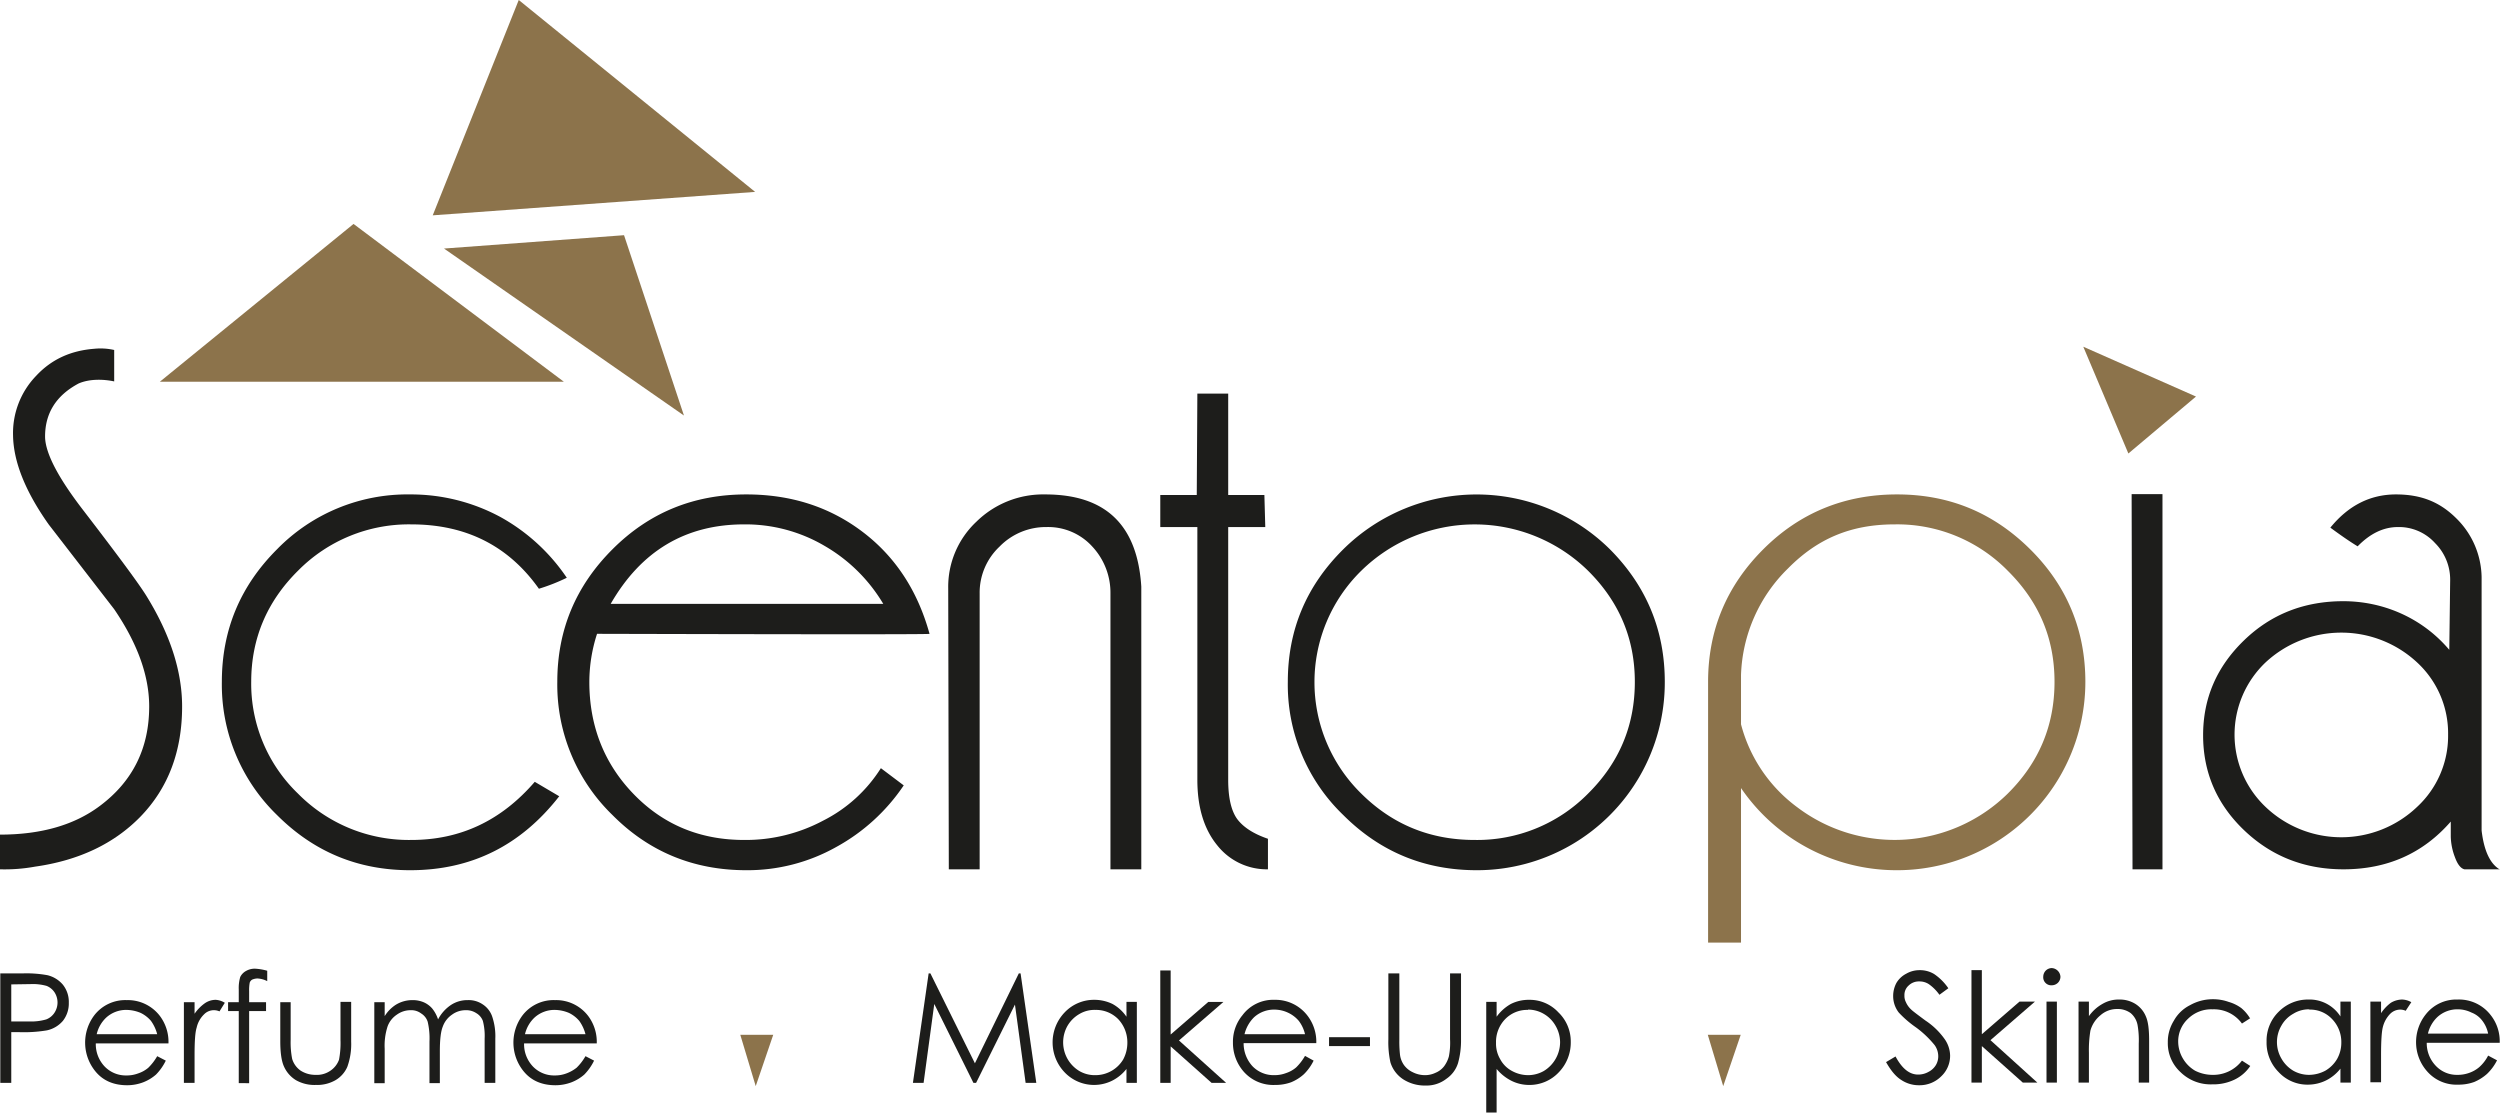
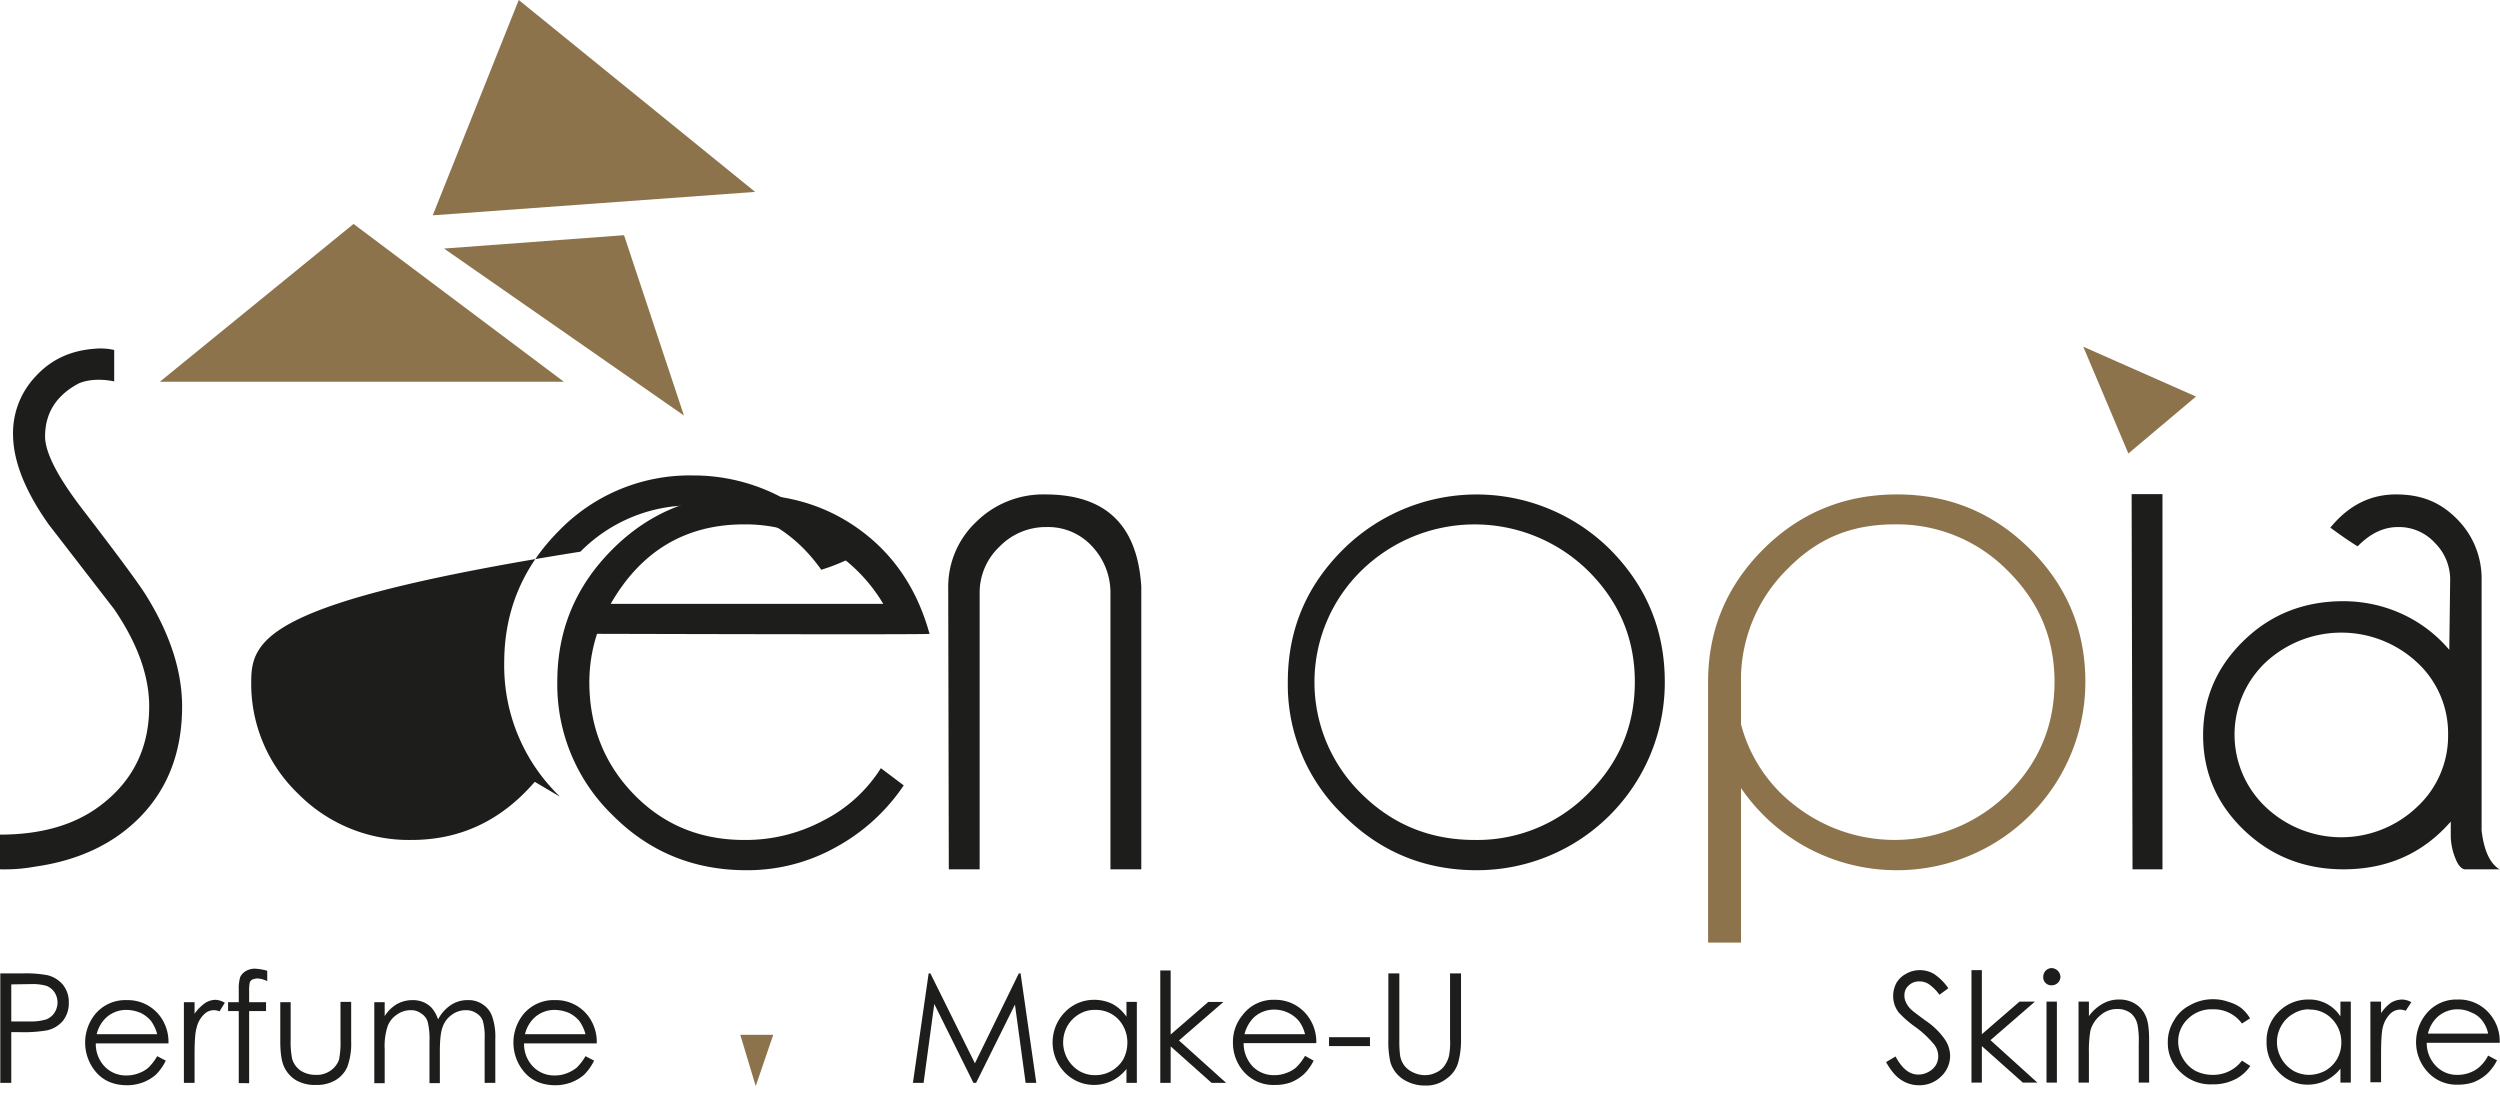
<svg xmlns="http://www.w3.org/2000/svg" id="a" viewBox="0 0 842.9 375.1">
  <defs>
    <style>.cls-1{fill:#1d1d1b;}.cls-2{fill:#8c734b;}</style>
  </defs>
  <path class="cls-1" d="M4.4,146.8a27.8,27.8,0,0,1,7.8-20.1c5.4-5.8,12-8.5,19.5-9.1a20.9,20.9,0,0,1,6.8.4v10.6c-3.2-.7-8.1-1-12,.7-7.7,4.1-11.4,10.2-11.3,18.2.2,5.4,4.3,13.3,12.3,23.8,12.3,16,19.7,26,22.1,30,7.9,12.9,11.8,25.2,11.8,36.9q0,22.7-14.1,37.2c-8.8,9-20.6,14.7-35.5,16.8a57.3,57.3,0,0,1-11.8.9V281.4c14,0,25.2-3.3,33.7-9.7,11.1-8.3,16.6-19.5,16.6-33.5,0-10.3-3.9-21.2-11.8-32.8L16.4,176.8q-11.8-16.7-12-30Z" />
-   <path class="cls-1" d="M188.6,268.4c-13,16.7-29.7,25-50.3,25-17.6,0-32.5-6.2-44.9-18.6a61.2,61.2,0,0,1-18.6-44.9c0-17.5,6.2-32.3,18.6-44.7a61.4,61.4,0,0,1,44.9-18.5,63.5,63.5,0,0,1,30.4,7.6,64.8,64.8,0,0,1,22.4,20.5,64.4,64.4,0,0,1-9.4,3.7c-10.2-14.4-24.5-21.7-43-21.7a52.5,52.5,0,0,0-38.2,15.6C90,202.8,84.7,215.3,84.7,229.9a51.4,51.4,0,0,0,15.8,37.7,52.5,52.5,0,0,0,38.2,15.6c16.5,0,30.3-6.5,41.6-19.6l8.3,4.9Z" />
+   <path class="cls-1" d="M188.6,268.4a61.2,61.2,0,0,1-18.6-44.9c0-17.5,6.2-32.3,18.6-44.7a61.4,61.4,0,0,1,44.9-18.5,63.5,63.5,0,0,1,30.4,7.6,64.8,64.8,0,0,1,22.4,20.5,64.4,64.4,0,0,1-9.4,3.7c-10.2-14.4-24.5-21.7-43-21.7a52.5,52.5,0,0,0-38.2,15.6C90,202.8,84.7,215.3,84.7,229.9a51.4,51.4,0,0,0,15.8,37.7,52.5,52.5,0,0,0,38.2,15.6c16.5,0,30.3-6.5,41.6-19.6l8.3,4.9Z" />
  <path class="cls-1" d="M304.7,264.8a65.1,65.1,0,0,1-22.8,20.8,61.1,61.1,0,0,1-30.3,7.8c-17.7,0-32.8-6.2-45.1-18.6a61.2,61.2,0,0,1-18.6-44.9c0-17.5,6.2-32.3,18.6-44.7s27.4-18.5,45.1-18.5c15.1,0,28.1,4.2,39.2,12.6s18.6,19.9,22.6,34.4q1.5.3-112.1,0a52.8,52.8,0,0,0-2.6,16.2c0,14.9,5,27.6,15,37.9s22.4,15.4,37.2,15.4a55.4,55.4,0,0,0,26.6-6.5A49.2,49.2,0,0,0,297,259l7.7,5.8Zm-98.8-61.2h91.9a55,55,0,0,0-19.7-19.5,52.6,52.6,0,0,0-27.2-7.3Q221.3,176.8,205.9,203.6Z" />
  <path class="cls-1" d="M384.8,197.8v95.3H374.4v-93a22.8,22.8,0,0,0-6.1-15.8,20.1,20.1,0,0,0-15.4-6.6,21.8,21.8,0,0,0-15.9,6.6,21.3,21.3,0,0,0-6.7,15.8v93H319.9l-.2-94.8a30.1,30.1,0,0,1,9.5-22.4,32.1,32.1,0,0,1,23.2-9.2c20.4,0,31.1,10.3,32.4,31.1Z" />
-   <path class="cls-1" d="M426.5,177.7H414.1v85.2q0,9,3,13.2c2,2.7,5.4,5,10.4,6.7v10.3a21.3,21.3,0,0,1-17.1-8.1c-4.5-5.5-6.7-12.9-6.7-22.1V177.7H391.2V166.9h12.3l.2-34.2h10.4v34.2h12.2l.3,10.8Z" />
  <path class="cls-1" d="M561.3,229.9a63.3,63.3,0,0,1-63.4,63.5q-26.4,0-45-18.6a60.9,60.9,0,0,1-18.7-44.9c0-17.5,6.2-32.3,18.7-44.7a63.9,63.9,0,0,1,89.9,0q18.5,18.6,18.5,44.7Zm-10.1,0c0-14.6-5.3-27.1-15.8-37.5a54.6,54.6,0,0,0-76.4,0,52.6,52.6,0,0,0,0,75.2c10.5,10.4,23.2,15.6,38.2,15.6a52.5,52.5,0,0,0,38.2-15.6c10.5-10.4,15.8-22.9,15.8-37.7Z" />
  <path class="cls-2" d="M575.9,317.8V229.9q0-26.1,18.6-44.7c12.3-12.3,27.4-18.5,45.1-18.5s32.5,6.2,44.9,18.5,18.6,27.3,18.6,44.7a63.5,63.5,0,0,1-63.5,63.5A63.5,63.5,0,0,1,587,265.7v52.1ZM587,244.2a50.6,50.6,0,0,0,19,28,54.4,54.4,0,0,0,70.9-4.6c10.5-10.4,15.8-22.9,15.8-37.7s-5.3-27.1-15.8-37.5a52.2,52.2,0,0,0-38.1-15.6c-14.9,0-26.1,4.9-35.9,14.8a52.6,52.6,0,0,0-15.9,36v16.6Z" />
  <path class="cls-1" d="M729.1,166.6V293.1H719l-.3-126.5Z" />
  <path class="cls-1" d="M842.9,293.1h-12c-1.2-.3-2.3-1.6-3.2-4.1a20.7,20.7,0,0,1-1.4-6.9V277c-9.4,10.8-21.5,16.1-36.2,16.1-13.1,0-24.3-4.4-33.5-13.2s-13.8-19.5-13.8-32,4.6-23.1,13.8-32,20.4-13.2,33.5-13.2,26.4,5.4,35.7,16.4l.3-23.5a17.4,17.4,0,0,0-5.1-12.5,16.4,16.4,0,0,0-12.5-5.4c-4.9,0-9.4,2.2-13.6,6.5-2.8-1.7-5.8-3.8-9.2-6.3,6.1-7.5,13.5-11.2,22.1-11.2s14.8,2.6,20.2,7.9a28.4,28.4,0,0,1,8.7,20V280c.8,6.9,2.9,11.3,6.2,13.2Zm-17.5-45.4a32.5,32.5,0,0,0-10.5-24.4,37.5,37.5,0,0,0-51,0,33.6,33.6,0,0,0,0,48.8,37,37,0,0,0,51,0A32.6,32.6,0,0,0,825.4,247.7Z" />
  <polygon class="cls-2" points="190.1 128.7 53.9 128.7 119.2 75.5 190.1 128.7" />
  <polygon class="cls-2" points="174.9 0 254.6 64.7 145.9 72.6 174.9 0" />
  <polygon class="cls-2" points="717.6 152.9 702.4 116.9 740.4 133.7 717.6 152.9" />
  <polygon class="cls-2" points="230.6 140.1 149.7 83.8 210.4 79.3 230.6 140.1" />
  <path class="cls-1" d="M.1,328.2H7.5a38.9,38.9,0,0,1,8.5.6,9.8,9.8,0,0,1,5.2,3.2,9.3,9.3,0,0,1,2,6.1,9.5,9.5,0,0,1-2,6.1,9.8,9.8,0,0,1-5.4,3.2,46.9,46.9,0,0,1-9.3.6H3.8v17.1H.1V328.2Zm3.7,3.7v12.5h6.3a17.9,17.9,0,0,0,5.5-.7,5.8,5.8,0,0,0,2.8-2.3,6.3,6.3,0,0,0,0-6.8,5.8,5.8,0,0,0-2.7-2.2,17.3,17.3,0,0,0-5.4-.6Z" />
  <path class="cls-1" d="M53,356.1l2.9,1.5a17.7,17.7,0,0,1-3.3,4.7,14.5,14.5,0,0,1-4.3,2.6,15.3,15.3,0,0,1-5.4,1c-4.5,0-8-1.5-10.5-4.4a15.3,15.3,0,0,1-.6-19.2,13.2,13.2,0,0,1,10.9-5.1,13.6,13.6,0,0,1,11.1,5.2,14.5,14.5,0,0,1,3,9.4H32.3a10.9,10.9,0,0,0,3,7.8,9.9,9.9,0,0,0,7.3,3,10.9,10.9,0,0,0,4-.7A10.1,10.1,0,0,0,50,360a17.6,17.6,0,0,0,3-3.9Zm0-7.4a13.4,13.4,0,0,0-2.1-4.5,10.6,10.6,0,0,0-3.5-2.7,12.8,12.8,0,0,0-4.7-1,10,10,0,0,0-6.9,2.6,11.2,11.2,0,0,0-3.2,5.6Z" />
  <path class="cls-1" d="M62,337.9h3.6v3.9a14.2,14.2,0,0,1,3.4-3.5,6.5,6.5,0,0,1,3.7-1.2,6.6,6.6,0,0,1,3.1,1L74,341a4.6,4.6,0,0,0-5.2,1,8.9,8.9,0,0,0-2.5,4.5c-.5,1.5-.7,4.7-.7,9.4v9.2H62V337.8Z" />
  <path class="cls-1" d="M90.1,327.3v3.5a8.2,8.2,0,0,0-3.3-.9,4.8,4.8,0,0,0-1.8.4,1.9,1.9,0,0,0-.8,1,14,14,0,0,0-.2,2.9v3.7h5.7v3H84v24.3H80.5V340.9H76.9v-3h3.6v-4.3a13.1,13.1,0,0,1,.5-4.2,4.6,4.6,0,0,1,1.9-2,5.9,5.9,0,0,1,3.1-.8,18.5,18.5,0,0,1,4.1.7Z" />
  <path class="cls-1" d="M94.5,337.9H98v12.7a29.3,29.3,0,0,0,.5,6.4,7.4,7.4,0,0,0,2.9,4,9.2,9.2,0,0,0,5,1.4,8,8,0,0,0,5-1.4,7.6,7.6,0,0,0,2.9-3.7,30,30,0,0,0,.5-6.7V337.8h3.6v13.4a22.5,22.5,0,0,1-1.3,8.5,9.7,9.7,0,0,1-4,4.5,12.4,12.4,0,0,1-6.6,1.6,12.6,12.6,0,0,1-6.7-1.6,10.3,10.3,0,0,1-4-4.5c-.9-1.9-1.3-4.8-1.3-8.7V337.8Z" />
  <path class="cls-1" d="M126.2,337.9h3.5v4.7a12.2,12.2,0,0,1,3.7-3.8,10.6,10.6,0,0,1,5.6-1.6,9.5,9.5,0,0,1,3.8.7,8.1,8.1,0,0,1,2.9,2.1,11.6,11.6,0,0,1,2,3.7,13.2,13.2,0,0,1,4.4-4.9,10.1,10.1,0,0,1,5.6-1.6,8.4,8.4,0,0,1,5,1.4,8,8,0,0,1,3.2,4,20.7,20.7,0,0,1,1.1,7.6v14.9h-3.6V350.2a20.1,20.1,0,0,0-.6-6,5.1,5.1,0,0,0-2.2-2.6,6.1,6.1,0,0,0-3.6-1,7.7,7.7,0,0,0-4.6,1.5,8.2,8.2,0,0,0-3.1,4c-.7,1.7-1,4.5-1,8.4v10.7h-3.5v-14a24.5,24.5,0,0,0-.6-6.7,5.1,5.1,0,0,0-2.2-2.8,5.5,5.5,0,0,0-3.6-1.1,7.9,7.9,0,0,0-4.6,1.5,8.1,8.1,0,0,0-3.1,3.9,21,21,0,0,0-1,7.6v11.6h-3.5V337.9Z" />
  <path class="cls-1" d="M197.4,356.1l2.9,1.5a17.7,17.7,0,0,1-3.3,4.7,14.5,14.5,0,0,1-4.3,2.6,15.3,15.3,0,0,1-5.4,1c-4.5,0-8-1.5-10.5-4.4a15.3,15.3,0,0,1-.6-19.2,13.2,13.2,0,0,1,10.9-5.1,13.6,13.6,0,0,1,11.1,5.2,14.5,14.5,0,0,1,3,9.4H176.7a10.9,10.9,0,0,0,3,7.8,9.9,9.9,0,0,0,7.3,3,10.9,10.9,0,0,0,4-.7,12.5,12.5,0,0,0,3.4-1.9,17.6,17.6,0,0,0,3-3.9Zm0-7.4a13.4,13.4,0,0,0-2.1-4.5,10.6,10.6,0,0,0-3.5-2.7,12.8,12.8,0,0,0-4.7-1,10,10,0,0,0-6.9,2.6,11.2,11.2,0,0,0-3.2,5.6h20.4Z" />
  <path class="cls-1" d="M307.8,365.1l5.3-36.9h.6l15,30.3,14.8-30.3h.6l5.3,36.9h-3.6l-3.6-26.4-13.1,26.4h-.9L315,338.5l-3.6,26.6Z" />
  <path class="cls-1" d="M383.3,337.8v27.3h-3.5v-4.7a14.2,14.2,0,0,1-4.9,4,13.7,13.7,0,0,1-15.9-2.8,14.6,14.6,0,0,1,0-20.3,13.6,13.6,0,0,1,10-4.2,14,14,0,0,1,6.1,1.4,13.7,13.7,0,0,1,4.7,4.3v-5Zm-14,2.7a9.9,9.9,0,0,0-5.4,1.4,11,11,0,0,0-4,4,11.3,11.3,0,0,0,4,15.2,10.3,10.3,0,0,0,5.3,1.4,10.9,10.9,0,0,0,9.5-5.3,11.9,11.9,0,0,0,1.4-5.6,11.4,11.4,0,0,0-3.1-8,10.5,10.5,0,0,0-7.7-3.1Z" />
  <path class="cls-1" d="M391.2,327.2h3.5v21.6l12.7-11h5.1l-15,13,15.9,14.3h-4.9l-13.8-12.3v12.3h-3.5V327.2Z" />
  <path class="cls-1" d="M440,356l2.9,1.6a16.5,16.5,0,0,1-3.3,4.6,14.8,14.8,0,0,1-4.3,2.7,15.3,15.3,0,0,1-5.4.9,13.3,13.3,0,0,1-10.5-4.4,14.7,14.7,0,0,1-3.7-9.9,14,14,0,0,1,3.2-9.2,12.9,12.9,0,0,1,10.8-5.2,13.6,13.6,0,0,1,11.1,5.3,14.4,14.4,0,0,1,3,9.3H419.3a11.4,11.4,0,0,0,3,7.8,9.9,9.9,0,0,0,7.3,3,10.9,10.9,0,0,0,4-.7,10.1,10.1,0,0,0,3.4-1.9,17.6,17.6,0,0,0,3-3.9Zm0-7.3a11.8,11.8,0,0,0-2.1-4.5,10.6,10.6,0,0,0-3.5-2.7,10.8,10.8,0,0,0-4.7-1.1,10,10,0,0,0-6.9,2.6,12,12,0,0,0-3.2,5.7Z" />
  <path class="cls-1" d="M448.1,349.7h13.8v3H448.1Z" />
  <path class="cls-1" d="M468.1,328.2h3.7v22.3a41.4,41.4,0,0,0,.2,4.9,7.7,7.7,0,0,0,1.3,3.6,7.6,7.6,0,0,0,3,2.5,9.2,9.2,0,0,0,4.2,1,8.2,8.2,0,0,0,3.5-.8,7,7,0,0,0,2.9-2.2,10.1,10.1,0,0,0,1.6-3.3,23.7,23.7,0,0,0,.4-5.8V328.2h3.7v22.2a28.4,28.4,0,0,1-1,8,10,10,0,0,1-3.9,5.3,10.9,10.9,0,0,1-7,2.3,13.5,13.5,0,0,1-7.6-2.1,10.5,10.5,0,0,1-4.3-5.7,31.8,31.8,0,0,1-.7-7.8V328.2Z" />
-   <path class="cls-1" d="M501.1,337.8h3.5v5a14.9,14.9,0,0,1,4.8-4.3,13.4,13.4,0,0,1,6.1-1.4,13.2,13.2,0,0,1,9.9,4.2,13.6,13.6,0,0,1,4.2,10,14.4,14.4,0,0,1-4.1,10.3,13.5,13.5,0,0,1-9.9,4.2,13.3,13.3,0,0,1-6-1.4,15.5,15.5,0,0,1-5-4v14.7h-3.5V337.8Zm14.1,2.7a10.3,10.3,0,0,0-7.7,3.1,11,11,0,0,0-3.1,8,10.3,10.3,0,0,0,1.4,5.5,9.6,9.6,0,0,0,4,4,11.4,11.4,0,0,0,5.4,1.4,10.8,10.8,0,0,0,5.3-1.4,11.4,11.4,0,0,0,5.5-9.7,11.1,11.1,0,0,0-1.5-5.5,10.7,10.7,0,0,0-3.9-4,10.5,10.5,0,0,0-5.4-1.5Z" />
  <path class="cls-1" d="M635.9,358.1l3.2-1.9c2.2,4.1,4.7,6.1,7.6,6.1a7,7,0,0,0,3.5-.9,6.2,6.2,0,0,0,2.5-2.3,5.8,5.8,0,0,0,.8-3.1,6.5,6.5,0,0,0-1.2-3.6,33.7,33.7,0,0,0-6.3-6,35.5,35.5,0,0,1-5.8-5,9,9,0,0,1-1.9-5.6,9.3,9.3,0,0,1,1.1-4.4,8.2,8.2,0,0,1,3.3-3.1,8.9,8.9,0,0,1,4.5-1.2,9.2,9.2,0,0,1,4.9,1.3,18,18,0,0,1,4.8,4.8l-3,2.2a15,15,0,0,0-3.6-3.6,5.7,5.7,0,0,0-3.2-.9,4.9,4.9,0,0,0-3.6,1.4,4.2,4.2,0,0,0-1.4,3.3,4.6,4.6,0,0,0,.5,2.3,7.4,7.4,0,0,0,1.8,2.5c.5.5,2.1,1.7,4.8,3.7a24.4,24.4,0,0,1,6.5,6.3,10,10,0,0,1,1.8,5.5,9.5,9.5,0,0,1-3,7,10.3,10.3,0,0,1-7.4,3,10.7,10.7,0,0,1-6.1-1.8c-1.9-1.2-3.5-3.2-5.1-6Z" />
  <path class="cls-1" d="M664.7,327.1h3.5v21.6l12.7-11h5.2l-15,13L686.9,365H682l-13.8-12.3V365h-3.5V327.1Z" />
  <path class="cls-1" d="M691.8,326.4a3.1,3.1,0,0,1,2.9,2.9,2.9,2.9,0,0,1-.9,2.1,3,3,0,0,1-2,.8,2.7,2.7,0,0,1-2.9-2.9,3,3,0,0,1,.8-2A2.9,2.9,0,0,1,691.8,326.4ZM690,337.7h3.5V365H690Z" />
  <path class="cls-1" d="M700.8,337.7h3.5v4.9a14.1,14.1,0,0,1,4.7-4.2,10.8,10.8,0,0,1,5.6-1.4,10,10,0,0,1,5.4,1.5,9,9,0,0,1,3.5,4.2c.8,1.8,1.1,4.5,1.1,8.2V365h-3.5V351.9a29.5,29.5,0,0,0-.4-6.3,6.9,6.9,0,0,0-2.3-4,7.3,7.3,0,0,0-4.5-1.4,8.4,8.4,0,0,0-5.7,2.1,10.1,10.1,0,0,0-3.4,5.2,40.4,40.4,0,0,0-.5,7.5v10h-3.5V337.7Z" />
  <path class="cls-1" d="M758.7,343.3l-2.8,1.8a11.7,11.7,0,0,0-9.9-4.8,11.2,11.2,0,0,0-8.3,3.2,10.4,10.4,0,0,0-3.3,7.8,11.3,11.3,0,0,0,1.6,5.6,11.5,11.5,0,0,0,4.1,4.1,13.1,13.1,0,0,0,5.9,1.4,12.1,12.1,0,0,0,9.9-4.8l2.8,1.8a13.2,13.2,0,0,1-5.3,4.6,16.5,16.5,0,0,1-7.5,1.6,14.5,14.5,0,0,1-10.7-4.1,13.2,13.2,0,0,1-4.3-10,13.4,13.4,0,0,1,2-7.3,12.8,12.8,0,0,1,5.5-5.3,15.6,15.6,0,0,1,7.8-2,15.4,15.4,0,0,1,5.2.9,13.3,13.3,0,0,1,4.3,2.1,13.7,13.7,0,0,1,2.9,3.4Z" />
  <path class="cls-1" d="M792.6,337.7V365h-3.5v-4.7a14.2,14.2,0,0,1-4.9,4,13.9,13.9,0,0,1-6,1.4,13.2,13.2,0,0,1-9.9-4.2,14,14,0,0,1-4.1-10.3,13.6,13.6,0,0,1,4.1-10.1,13.9,13.9,0,0,1,10-4.1,12.4,12.4,0,0,1,10.8,5.7v-5Zm-14,2.6a10,10,0,0,0-5.4,1.5,10.3,10.3,0,0,0-4,4,11,11,0,0,0,0,11.1,11.2,11.2,0,0,0,4,4.1,10.8,10.8,0,0,0,5.3,1.4A11.8,11.8,0,0,0,784,361a11,11,0,0,0,4-4,11.2,11.2,0,0,0,1.4-5.5,11.1,11.1,0,0,0-3.2-8,10.1,10.1,0,0,0-7.6-3.1Z" />
  <path class="cls-1" d="M799.2,337.7h3.6v3.9a14,14,0,0,1,3.3-3.5,7.6,7.6,0,0,1,3.8-1.1,6.7,6.7,0,0,1,3.1.9l-1.9,2.9a4.5,4.5,0,0,0-1.8-.4,4.8,4.8,0,0,0-3.4,1.4,9.7,9.7,0,0,0-2.5,4.5c-.4,1.5-.6,4.7-.6,9.4v9.2h-3.6V337.7Z" />
  <path class="cls-1" d="M838.9,355.9l3,1.6a16.7,16.7,0,0,1-3.4,4.6,15.7,15.7,0,0,1-4.3,2.7,15.3,15.3,0,0,1-5.4.9,13.1,13.1,0,0,1-10.4-4.4,14.8,14.8,0,0,1-3.8-9.9,15,15,0,0,1,3.2-9.3,13.1,13.1,0,0,1,10.8-5.1,13.5,13.5,0,0,1,11.2,5.3,14.2,14.2,0,0,1,3,9.3H818.2a11,11,0,0,0,3.1,7.8,9.7,9.7,0,0,0,7.2,3,11.4,11.4,0,0,0,4.1-.7,10.6,10.6,0,0,0,3.3-1.9,13.2,13.2,0,0,0,3-3.9Zm0-7.4a10.5,10.5,0,0,0-2-4.4,8.2,8.2,0,0,0-3.6-2.7,10.4,10.4,0,0,0-4.6-1.1,10,10,0,0,0-6.9,2.6,11.2,11.2,0,0,0-3.2,5.6Z" />
-   <polygon class="cls-2" points="581 366.2 575.8 348.9 586.9 348.9 581 366.2" />
  <polygon class="cls-2" points="254.8 366.2 249.6 348.9 260.7 348.9 254.8 366.2" />
</svg>